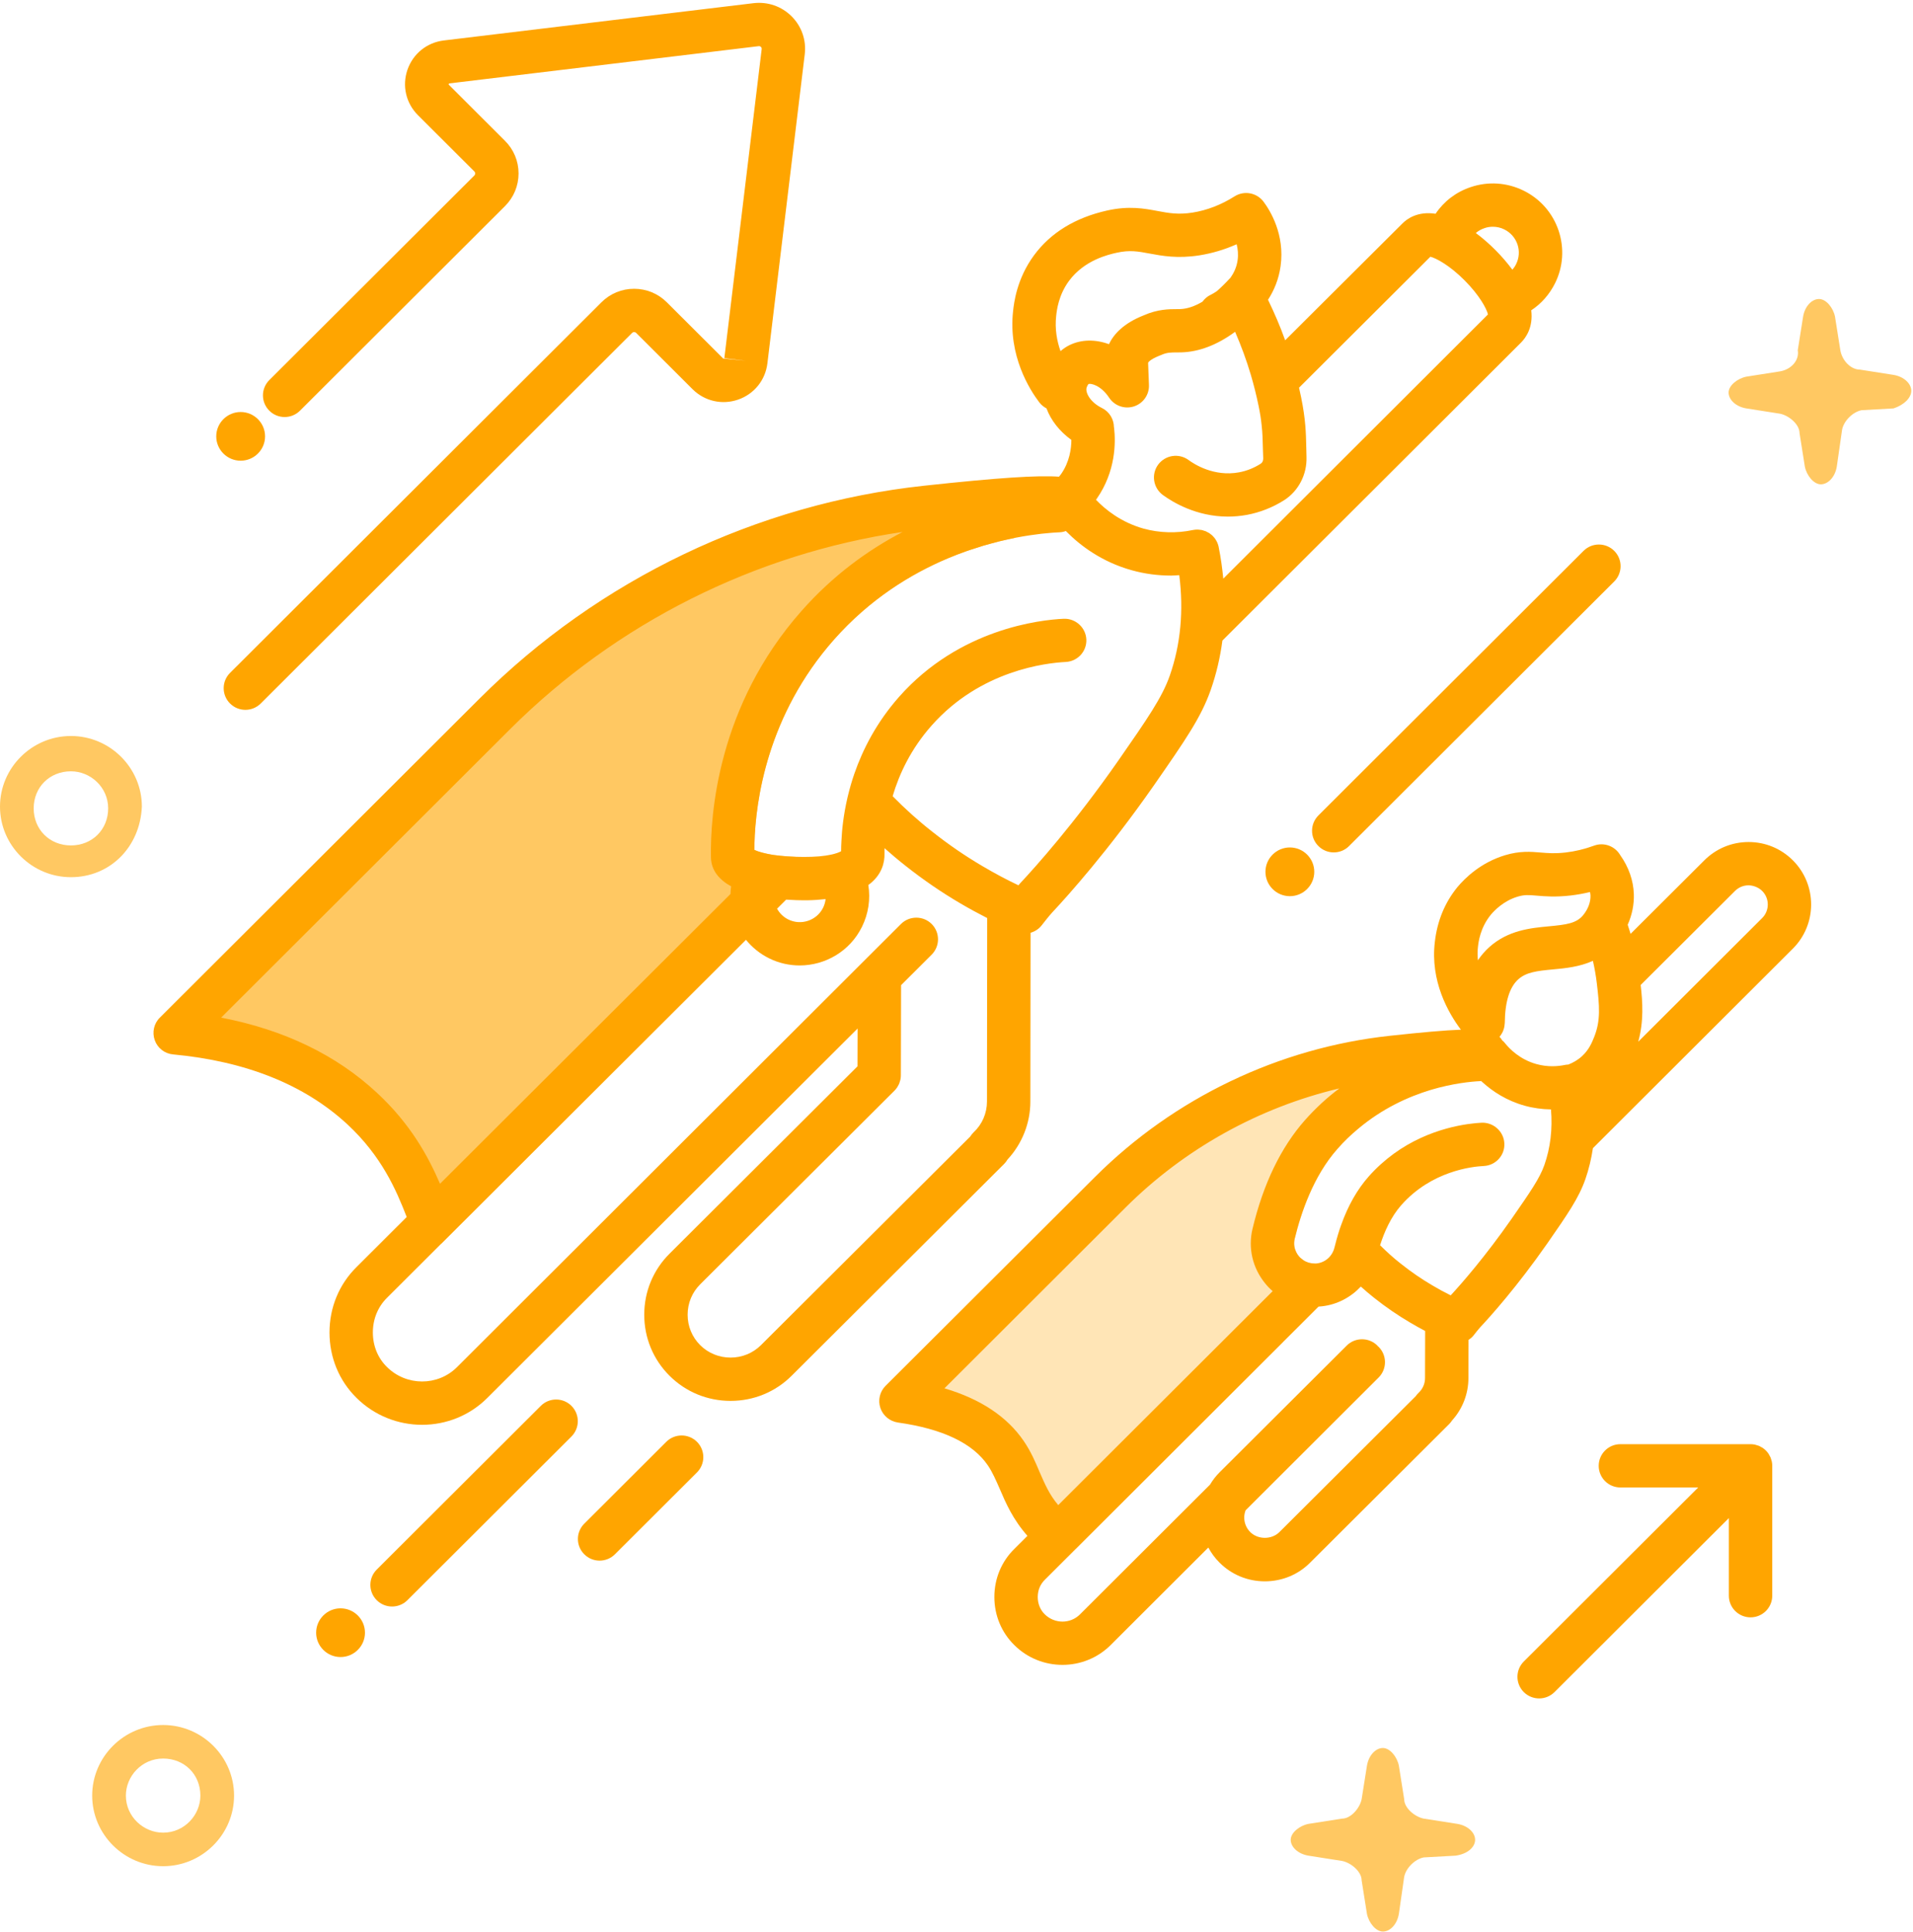
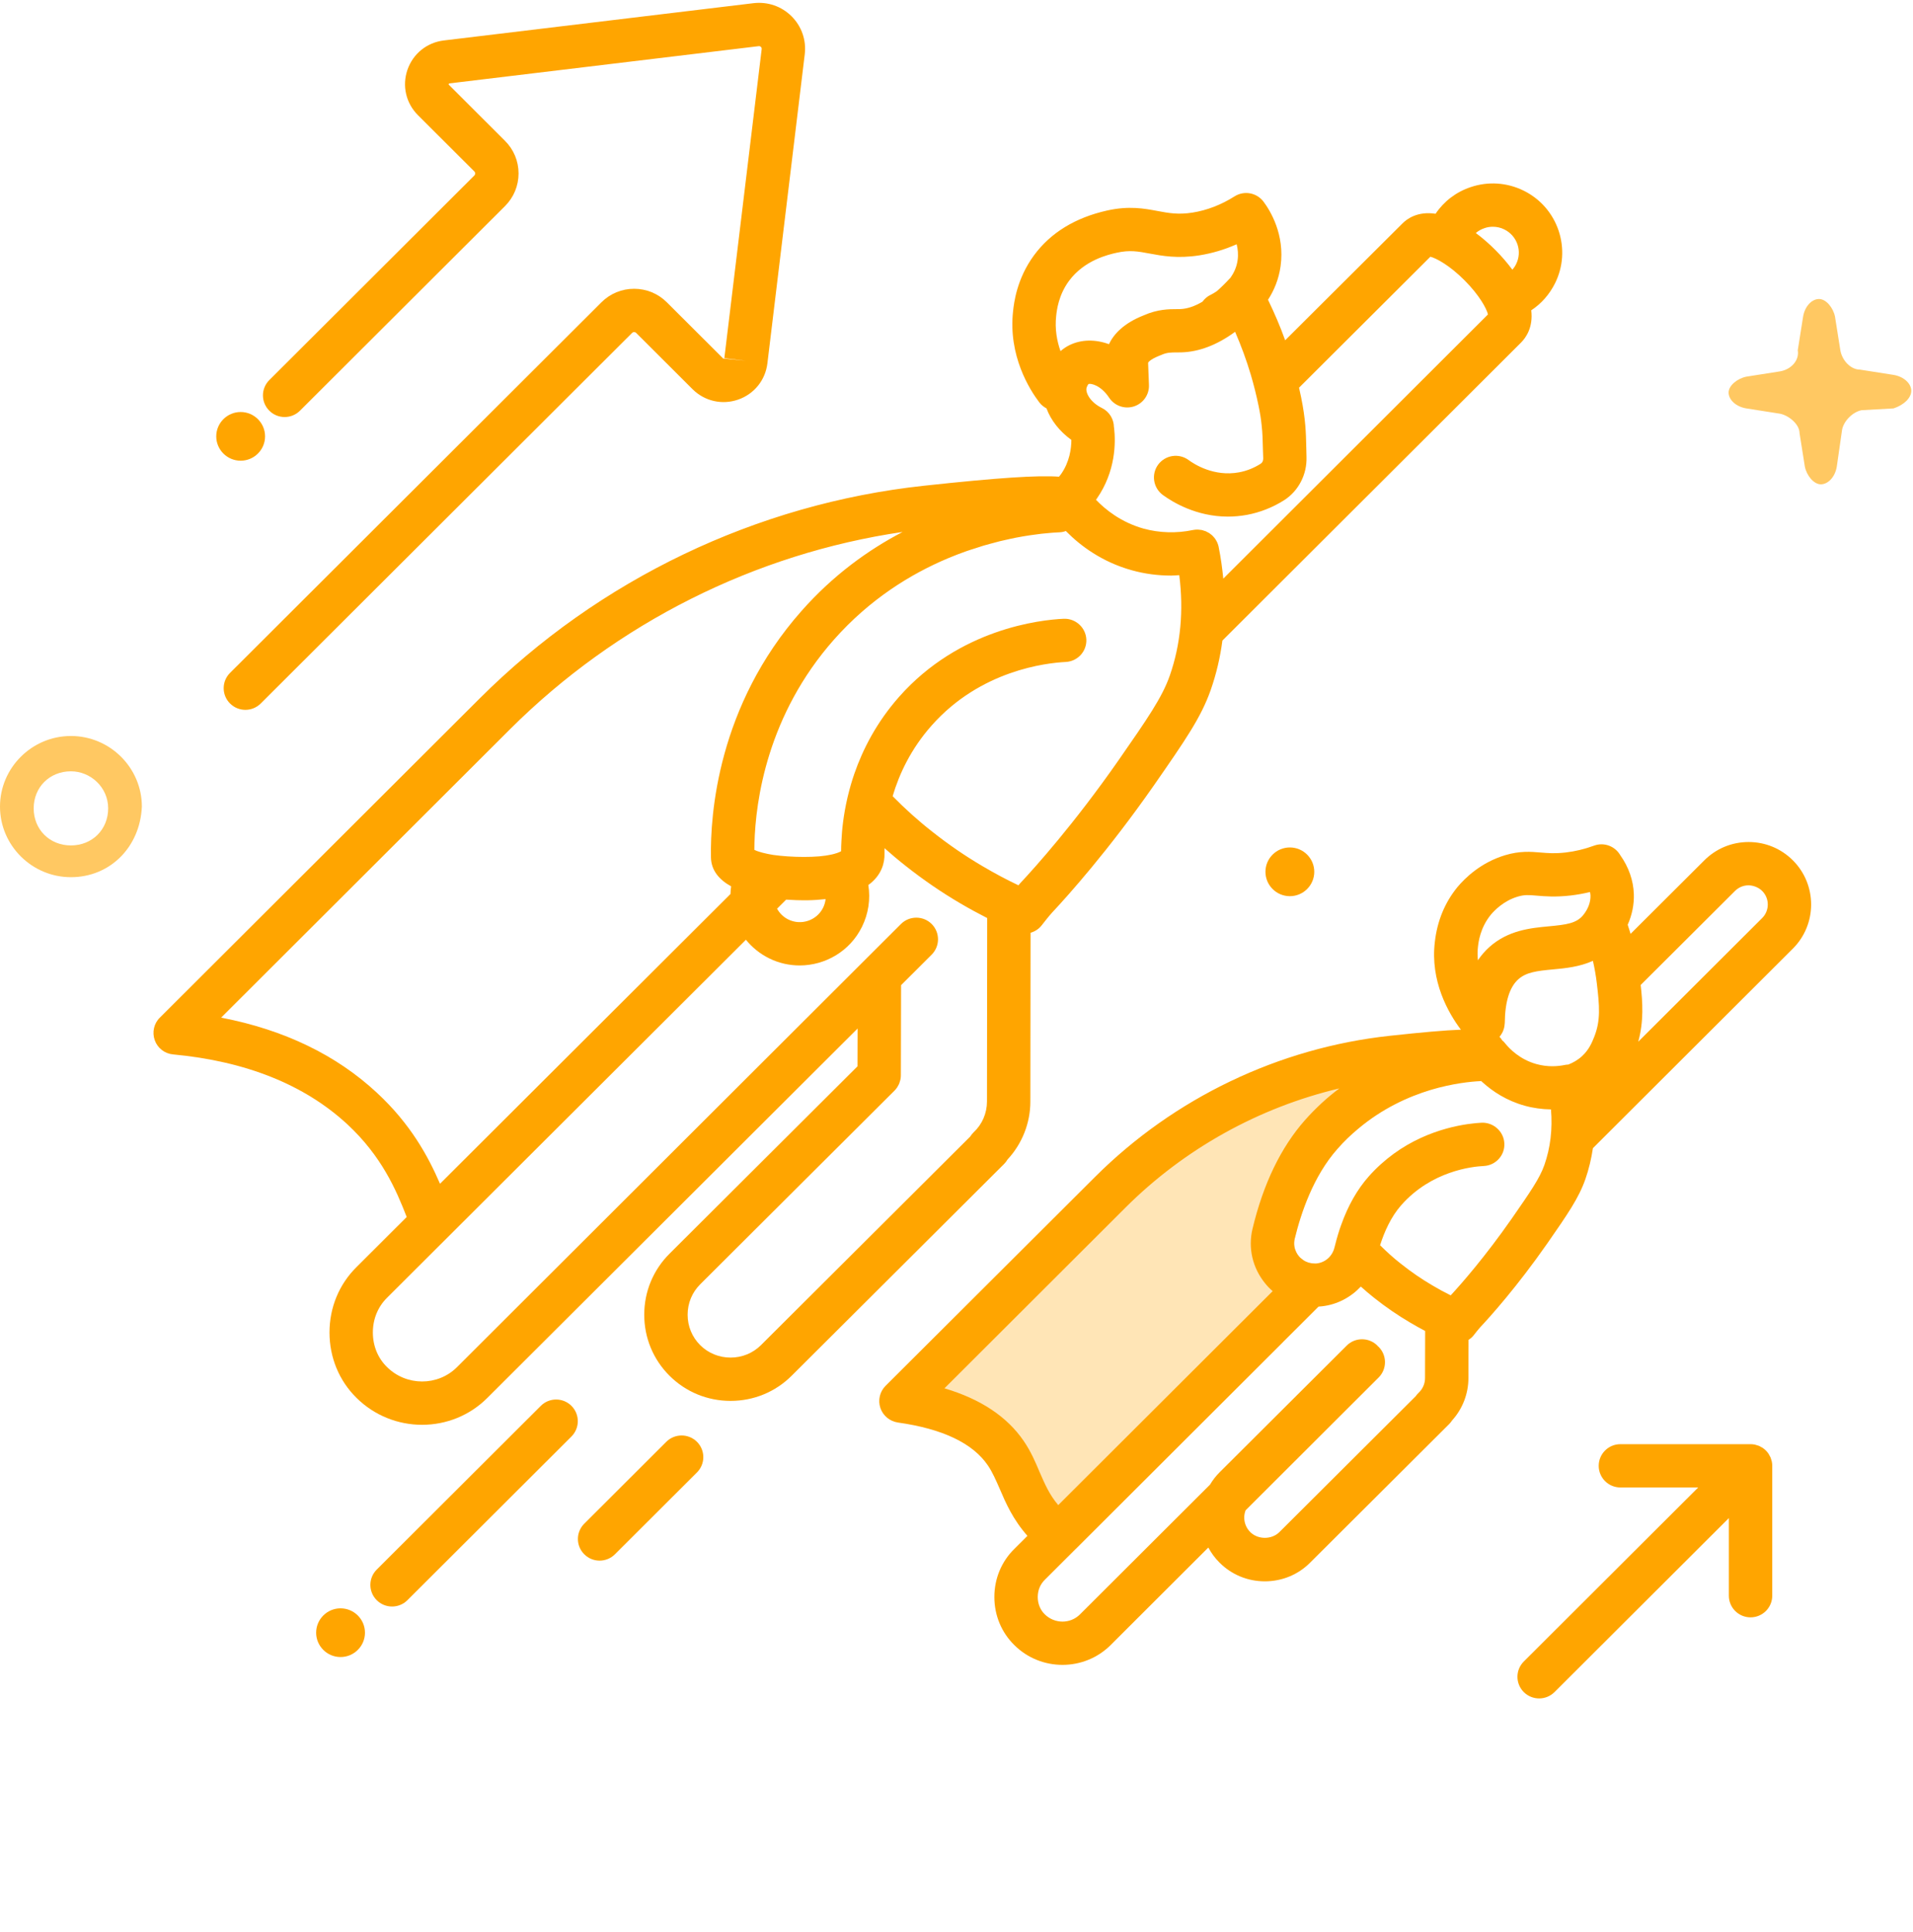
<svg xmlns="http://www.w3.org/2000/svg" width="100" height="101" viewBox="0 0 100 101" fill="none">
-   <path fill-rule="evenodd" clip-rule="evenodd" d="M52.983 28.133C54.729 27.035 55.919 26.526 55.789 26.203C55.681 25.937 53.793 26.005 51.197 26.237C51.191 26.237 51.191 26.237 51.185 26.237C50.324 26.316 49.388 26.407 48.407 26.514C39.88 27.437 31.931 31.267 25.87 37.316L9.156 53.996C11.928 54.257 15.846 55.089 18.936 57.957C20.716 59.604 21.549 61.307 22.134 62.75C22.485 63.627 22.746 64.408 23.063 65.019L40.345 47.778C40.464 47.518 40.583 47.258 40.691 46.992C41.014 46.267 41.32 45.532 41.598 44.796C41.19 44.779 40.787 44.745 40.424 44.694C40.367 44.683 40.311 44.677 40.26 44.666C39.919 44.604 39.63 44.525 39.432 44.428C39.432 44.327 39.432 44.225 39.438 44.111C39.494 41.843 40.118 37.373 43.593 33.44C45.465 31.324 47.602 30.005 49.569 29.179C50.817 28.659 51.996 28.331 52.983 28.133Z" fill="#FFC862" />
  <path fill-rule="evenodd" clip-rule="evenodd" d="M77.595 55.066C77.561 54.975 77.226 54.947 76.688 54.958C75.82 54.97 74.431 55.094 72.872 55.264C72.838 55.27 72.804 55.27 72.77 55.275C67.191 55.875 61.992 58.376 58.029 62.337L47.097 73.246C50.437 73.716 51.877 74.943 52.574 75.968C53.323 77.065 53.453 78.27 54.513 79.487C54.661 79.668 54.837 79.843 55.035 80.025C55.341 80.307 55.766 80.686 56.243 80.964L67.043 70.185C67.355 69.534 67.65 68.878 67.922 68.221C68.2 67.548 68.461 66.875 68.699 66.213C68.716 66.162 68.733 66.111 68.756 66.054H68.739C68.682 66.054 68.631 66.049 68.58 66.043C68.546 66.037 68.512 66.032 68.484 66.026C68.45 66.02 68.415 66.009 68.387 66.003C68.342 65.986 68.302 65.969 68.257 65.952C68.217 65.93 68.183 65.907 68.144 65.885C68.104 65.862 68.064 65.834 68.024 65.794C67.973 65.754 67.922 65.709 67.883 65.653C67.843 65.607 67.803 65.545 67.764 65.466C67.679 65.296 67.611 65.058 67.679 64.764C68.007 63.406 68.654 61.482 69.912 60.062C70.258 59.666 70.621 59.321 70.995 59.01C72.265 57.94 73.626 57.329 74.783 56.978H74.788C75.565 56.418 76.257 56.022 76.761 55.728C77.328 55.4 77.652 55.207 77.595 55.066Z" fill="#FFE5B6" />
  <path fill-rule="evenodd" clip-rule="evenodd" d="M39.781 70.318C39.359 70.739 38.794 70.971 38.19 70.971C37.586 70.971 37.021 70.739 36.599 70.318C36.178 69.897 35.945 69.333 35.945 68.731C35.945 68.128 36.178 67.564 36.599 67.144L46.757 57.017C46.81 56.964 46.859 56.905 46.901 56.842C46.918 56.817 46.929 56.79 46.944 56.763C46.965 56.725 46.988 56.689 47.005 56.648C47.02 56.61 47.029 56.571 47.041 56.532C47.05 56.5 47.063 56.47 47.069 56.437C47.084 56.363 47.092 56.289 47.092 56.214L47.103 51.501V51.501L48.702 49.906C49.144 49.464 49.144 48.746 48.702 48.304C48.26 47.863 47.54 47.863 47.097 48.304L44.846 50.551V50.551L23.885 71.475C22.882 72.471 21.243 72.471 20.228 71.463C19.752 70.999 19.491 70.355 19.491 69.659C19.491 68.963 19.752 68.318 20.234 67.842L38.992 49.128C39.317 49.529 39.726 49.861 40.203 50.098C40.719 50.353 41.263 50.471 41.802 50.471C43.14 50.471 44.427 49.73 45.056 48.457C45.397 47.767 45.51 47.008 45.391 46.267C46.128 45.73 46.241 45.051 46.236 44.66C46.234 44.566 46.234 44.456 46.236 44.34C46.594 44.657 46.961 44.968 47.34 45.265C48.264 45.995 49.196 46.635 50.189 47.219C50.677 47.506 51.146 47.759 51.604 47.993L51.593 57.584C51.593 58.195 51.341 58.78 50.901 59.188C50.827 59.257 50.769 59.334 50.718 59.415L39.781 70.318ZM19.707 57.131C17.581 55.151 14.848 53.832 11.559 53.199L26.669 38.114C32.226 32.574 39.466 28.942 47.182 27.81C45.391 28.744 43.548 30.068 41.892 31.946C37.51 36.903 37.124 42.601 37.164 44.819C37.175 45.515 37.612 46.001 38.219 46.335C38.2 46.468 38.189 46.602 38.185 46.736L23.001 61.884C22.383 60.453 21.465 58.761 19.707 57.131ZM55.211 16.511C55.244 16.215 55.332 15.43 55.88 14.686C56.687 13.592 57.949 13.308 58.363 13.215C59.054 13.059 59.492 13.142 60.1 13.256C60.749 13.377 61.556 13.527 62.691 13.35C63.359 13.244 64.012 13.05 64.645 12.769C64.707 13.013 64.738 13.295 64.695 13.601C64.644 13.972 64.495 14.275 64.317 14.528C64.306 14.538 64.294 14.546 64.284 14.557C64.055 14.807 63.832 15.026 63.613 15.218C63.443 15.334 63.312 15.4 63.297 15.407C63.113 15.491 62.967 15.62 62.856 15.773C62.447 16.015 62.055 16.147 61.687 16.159L61.515 16.161C61.118 16.161 60.519 16.161 59.787 16.485C58.746 16.895 58.222 17.46 57.969 17.993C57.268 17.735 56.531 17.735 55.899 18.046C55.727 18.131 55.575 18.238 55.437 18.356C55.254 17.837 55.133 17.212 55.211 16.511ZM65.79 21.212C65.87 21.603 65.921 21.925 65.949 22.214C66 22.65 66.006 23.023 66.017 23.476L66.034 23.968C66.034 24.087 65.989 24.189 65.904 24.24C65.552 24.466 65.167 24.619 64.77 24.692C63.46 24.936 62.417 24.262 62.128 24.047C61.623 23.679 60.915 23.787 60.54 24.291C60.172 24.794 60.279 25.501 60.784 25.875C61.294 26.248 62.536 27.007 64.186 27.007C64.504 27.007 64.838 26.978 65.184 26.916C65.87 26.786 66.522 26.531 67.123 26.152C67.877 25.671 68.325 24.805 68.296 23.895L68.285 23.419C68.268 22.621 68.251 21.931 68.013 20.76C67.979 20.596 67.945 20.432 67.905 20.268L74.448 13.744L74.771 13.421C75.072 13.495 75.775 13.868 76.563 14.66C77.345 15.447 77.714 16.143 77.782 16.437L63.946 30.25C63.893 29.706 63.818 29.156 63.705 28.599C63.705 28.594 63.705 28.59 63.704 28.585C63.689 28.516 63.667 28.451 63.641 28.388C63.639 28.384 63.638 28.379 63.636 28.374C63.611 28.314 63.578 28.258 63.543 28.204C63.538 28.196 63.535 28.186 63.529 28.178C63.494 28.127 63.453 28.082 63.411 28.038C63.403 28.029 63.397 28.019 63.388 28.011C63.349 27.972 63.305 27.94 63.262 27.908C63.246 27.897 63.234 27.884 63.218 27.873C63.184 27.851 63.146 27.834 63.109 27.815C63.081 27.801 63.054 27.783 63.025 27.771C62.999 27.76 62.971 27.755 62.945 27.747C62.902 27.733 62.859 27.716 62.815 27.707C62.787 27.702 62.757 27.702 62.728 27.698C62.684 27.693 62.64 27.686 62.594 27.686C62.517 27.685 62.439 27.692 62.36 27.708C61.499 27.889 60.608 27.861 59.781 27.635C58.61 27.306 57.792 26.65 57.289 26.125C57.304 26.105 57.322 26.087 57.336 26.066C58.324 24.64 58.326 23.139 58.238 22.371C58.237 22.357 58.232 22.345 58.23 22.331C58.224 21.92 57.999 21.527 57.605 21.331C56.968 21.016 56.745 20.522 56.795 20.289C56.815 20.204 56.876 20.095 56.904 20.075C57.001 20.034 57.531 20.116 57.983 20.796C58.264 21.218 58.792 21.402 59.276 21.246C59.76 21.09 60.08 20.632 60.06 20.125L60.016 18.964C60.019 18.958 60.08 18.803 60.619 18.59L60.732 18.545C61.001 18.425 61.229 18.424 61.517 18.424C61.603 18.424 61.684 18.424 61.762 18.421C62.698 18.391 63.636 18.026 64.564 17.346C64.88 18.076 65.156 18.822 65.382 19.583C65.541 20.12 65.677 20.664 65.79 21.212ZM77.601 11.927C77.742 11.876 77.89 11.854 78.037 11.854C78.241 11.854 78.451 11.899 78.638 11.995C78.961 12.154 79.205 12.431 79.324 12.776C79.438 13.116 79.415 13.483 79.251 13.812C79.199 13.919 79.131 14.015 79.058 14.1C78.536 13.393 77.856 12.708 77.147 12.182C77.277 12.069 77.43 11.984 77.601 11.927ZM41.093 47.031C41.501 47.059 41.836 47.065 42.034 47.065H42.182C42.539 47.059 42.862 47.037 43.157 47.003C43.14 47.161 43.095 47.314 43.026 47.456C42.692 48.123 41.876 48.4 41.206 48.067C40.955 47.943 40.754 47.747 40.62 47.504L41.093 47.031ZM58.453 39.769C56.142 43.08 54.115 45.335 53.338 46.164C53.303 46.202 53.271 46.244 53.236 46.283C53.231 46.28 53.228 46.276 53.224 46.274C52.636 45.997 52.003 45.66 51.341 45.27C50.439 44.738 49.59 44.156 48.744 43.487C48 42.905 47.304 42.278 46.662 41.622C47.007 40.457 47.617 39.151 48.696 37.933C51.259 35.03 54.712 34.657 55.704 34.606C56.333 34.577 56.815 34.051 56.787 33.429C56.759 32.801 56.214 32.32 55.602 32.348C54.383 32.404 50.148 32.863 46.995 36.433C45.827 37.757 45.107 39.16 44.659 40.451C44.519 40.855 44.409 41.246 44.319 41.622C44.307 41.664 44.297 41.707 44.289 41.75C44.095 42.601 44.011 43.361 43.985 43.959C43.973 44.157 43.968 44.343 43.968 44.502C43.906 44.535 43.831 44.568 43.746 44.597C43.737 44.6 43.725 44.603 43.716 44.605C43.642 44.63 43.56 44.653 43.471 44.672C43.421 44.683 43.365 44.692 43.312 44.702C43.261 44.711 43.213 44.721 43.159 44.729C43.054 44.744 42.944 44.757 42.828 44.768C42.323 44.81 41.736 44.807 41.179 44.77C40.917 44.751 40.661 44.728 40.424 44.694C40.331 44.679 40.242 44.662 40.155 44.645C40.141 44.642 40.126 44.639 40.111 44.636C40.037 44.62 39.966 44.604 39.897 44.586C39.88 44.582 39.862 44.578 39.845 44.573C39.785 44.557 39.73 44.54 39.676 44.523C39.656 44.516 39.635 44.51 39.616 44.504C39.549 44.48 39.486 44.455 39.432 44.428C39.432 44.327 39.432 44.225 39.438 44.111C39.494 41.843 40.118 37.373 43.593 33.44C45.465 31.324 47.602 30.005 49.569 29.179C49.883 29.048 50.191 28.93 50.495 28.822C50.663 28.763 50.823 28.714 50.987 28.662C51.126 28.617 51.268 28.567 51.404 28.527C51.518 28.493 51.625 28.466 51.737 28.435C51.918 28.385 52.1 28.334 52.273 28.292C52.346 28.274 52.413 28.261 52.485 28.244C52.693 28.197 52.901 28.149 53.095 28.111C53.098 28.11 53.101 28.11 53.104 28.109C53.349 28.062 53.582 28.022 53.801 27.989C53.821 27.986 53.838 27.984 53.857 27.981C54.056 27.951 54.243 27.927 54.418 27.906C54.459 27.902 54.496 27.898 54.536 27.894C54.667 27.88 54.791 27.868 54.905 27.859C54.964 27.854 55.019 27.85 55.072 27.846C55.19 27.838 55.305 27.831 55.398 27.827C55.511 27.821 55.619 27.799 55.715 27.759C55.727 27.77 55.738 27.782 55.749 27.793C56.458 28.512 57.592 29.377 59.168 29.813C59.837 30 60.529 30.09 61.221 30.09C61.362 30.09 61.504 30.076 61.645 30.068C61.881 31.929 61.717 33.694 61.148 35.323C60.746 36.468 59.981 37.571 58.453 39.769ZM52.666 60.618C53.426 59.801 53.861 58.714 53.861 57.585L53.871 48.763C54.091 48.699 54.295 48.574 54.448 48.38C54.635 48.141 54.822 47.901 55.007 47.697C55.805 46.845 57.919 44.494 60.319 41.057C61.961 38.693 62.785 37.505 63.289 36.07C63.581 35.234 63.783 34.372 63.9 33.487L79.505 17.914C79.766 17.654 80.152 17.11 80.044 16.222C80.571 15.877 80.997 15.39 81.286 14.813C81.717 13.947 81.779 12.968 81.473 12.052C81.161 11.135 80.515 10.394 79.642 9.964C78.774 9.54 77.793 9.472 76.875 9.783C76.115 10.037 75.48 10.524 75.043 11.175C74.119 11.033 73.552 11.429 73.292 11.701L67.18 17.789C66.923 17.066 66.618 16.362 66.284 15.671C66.594 15.192 66.845 14.611 66.942 13.911C67.171 12.255 66.395 11.005 66.051 10.545C65.696 10.071 65.036 9.949 64.536 10.265C63.833 10.709 63.093 10.994 62.337 11.114C61.589 11.232 61.092 11.139 60.52 11.032C59.814 10.9 59.015 10.749 57.865 11.007C56.204 11.381 54.922 12.167 54.053 13.345C53.145 14.578 53.004 15.844 52.958 16.26C52.696 18.597 53.828 20.377 54.328 21.035C54.432 21.171 54.562 21.274 54.704 21.349C54.938 21.977 55.391 22.555 56.005 22.997C56.003 23.454 55.912 24.142 55.47 24.779C55.436 24.828 55.397 24.873 55.359 24.92C54.251 24.84 52.208 24.97 48.288 25.394C39.557 26.339 31.307 30.288 25.07 36.518L8.356 53.199C8.044 53.504 7.942 53.968 8.09 54.381C8.237 54.794 8.611 55.083 9.048 55.122C12.864 55.479 15.931 56.712 18.165 58.783C19.945 60.441 20.699 62.178 21.26 63.621L18.641 66.235C17.728 67.135 17.224 68.352 17.224 69.659C17.224 70.966 17.728 72.182 18.635 73.076C19.582 74.015 20.824 74.485 22.065 74.485C23.307 74.485 24.543 74.015 25.484 73.07L44.83 53.769V53.77L44.825 55.744L34.996 65.543C34.145 66.391 33.677 67.524 33.677 68.731C33.677 69.937 34.145 71.07 34.996 71.918C35.846 72.767 36.98 73.235 38.19 73.235C39.4 73.235 40.535 72.767 41.384 71.919L52.497 60.84C52.565 60.772 52.619 60.696 52.666 60.618Z" fill="#FFA500" />
  <path fill-rule="evenodd" clip-rule="evenodd" d="M17.802 84.08C17.099 84.08 16.526 84.651 16.526 85.353C16.526 86.055 17.099 86.626 17.802 86.626C18.505 86.626 19.078 86.055 19.078 85.353C19.078 84.651 18.505 84.08 17.802 84.08Z" fill="#FFA500" />
  <path fill-rule="evenodd" clip-rule="evenodd" d="M67.426 44.303C66.723 44.303 66.15 44.874 66.15 45.576C66.15 46.278 66.723 46.85 67.426 46.85C68.13 46.85 68.702 46.278 68.702 45.576C68.702 44.874 68.13 44.303 67.426 44.303Z" fill="#FFA500" />
  <path fill-rule="evenodd" clip-rule="evenodd" d="M12.58 24.085C13.283 24.085 13.856 23.514 13.856 22.812C13.856 22.11 13.283 21.539 12.58 21.539C11.877 21.539 11.304 22.11 11.304 22.812C11.304 23.514 11.877 24.085 12.58 24.085Z" fill="#FFA500" />
  <path fill-rule="evenodd" clip-rule="evenodd" d="M15.681 21.47L26.398 10.774C26.855 10.318 27.107 9.712 27.107 9.068C27.107 8.423 26.855 7.817 26.398 7.362L23.452 4.42L23.472 4.362L39.661 2.413C39.71 2.41 39.744 2.422 39.776 2.453C39.807 2.484 39.821 2.523 39.816 2.568L37.864 18.725L38.989 18.86L37.805 18.744L34.858 15.804C34.401 15.348 33.794 15.097 33.148 15.097C32.502 15.097 31.895 15.348 31.439 15.803L12.025 35.177C11.582 35.618 11.582 36.335 12.025 36.777C12.247 36.998 12.537 37.109 12.827 37.109C13.117 37.109 13.407 36.998 13.629 36.777L33.043 17.403C33.1 17.346 33.195 17.345 33.254 17.404L36.201 20.345C36.83 20.972 37.741 21.181 38.581 20.892C39.421 20.602 40.009 19.875 40.115 18.995L42.067 2.839C42.156 2.102 41.906 1.378 41.38 0.853C40.854 0.328 40.13 0.079 39.389 0.166L23.199 2.115C22.318 2.221 21.59 2.808 21.3 3.646C21.01 4.484 21.22 5.394 21.848 6.021L24.795 8.962C24.825 8.991 24.839 9.026 24.839 9.068C24.839 9.109 24.825 9.145 24.795 9.174L14.078 19.87C13.634 20.312 13.634 21.028 14.078 21.47C14.52 21.912 15.238 21.912 15.681 21.47Z" fill="#FFA500" />
  <path fill-rule="evenodd" clip-rule="evenodd" d="M92.116 47.993L85.637 54.458C85.933 53.387 85.867 52.395 85.765 51.492L90.697 46.575C90.886 46.386 91.138 46.282 91.406 46.282C91.653 46.287 91.926 46.387 92.116 46.577C92.507 46.967 92.506 47.602 92.116 47.993ZM80.731 60.903C80.485 61.604 79.993 62.311 79.017 63.717C77.625 65.71 76.409 67.094 75.834 67.718C75.516 67.56 75.202 67.392 74.882 67.201C74.304 66.862 73.764 66.491 73.225 66.062C72.841 65.763 72.484 65.436 72.142 65.098C72.362 64.404 72.708 63.614 73.252 62.999C74.828 61.217 76.949 60.984 77.561 60.956C78.184 60.928 78.672 60.396 78.638 59.774C78.61 59.151 78.071 58.67 77.453 58.693C76.778 58.727 74.754 58.936 72.861 60.311C72.413 60.639 71.965 61.03 71.551 61.499C70.944 62.184 70.462 63.038 70.105 64.046C70.054 64.187 70.003 64.334 69.958 64.487C69.955 64.495 69.953 64.504 69.95 64.513C69.891 64.707 69.836 64.906 69.786 65.11C69.778 65.138 69.77 65.165 69.764 65.194C69.763 65.199 69.761 65.205 69.759 65.211C69.646 65.692 69.238 66.037 68.756 66.054H68.739C68.628 66.054 68.525 66.04 68.428 66.013C68.424 66.012 68.42 66.011 68.416 66.01C68.319 65.982 68.227 65.941 68.143 65.885C68.104 65.856 68.064 65.828 68.024 65.794C67.973 65.754 67.922 65.709 67.883 65.653C67.843 65.607 67.803 65.545 67.763 65.466C67.678 65.296 67.611 65.058 67.678 64.764C68.007 63.406 68.654 61.482 69.912 60.062C70.258 59.666 70.621 59.321 70.995 59.01C72.265 57.94 73.626 57.329 74.783 56.978H74.788C75.951 56.633 76.897 56.543 77.357 56.52C77.379 56.52 77.402 56.52 77.419 56.509C77.453 56.543 77.487 56.571 77.521 56.599C78.026 57.052 78.746 57.539 79.704 57.804C80.146 57.928 80.612 57.991 81.076 57.997C81.162 59.024 81.047 59.999 80.731 60.903ZM66.88 80.093C66.478 80.495 65.759 80.495 65.355 80.092C65.153 79.891 65.041 79.621 65.041 79.331C65.041 79.201 65.067 79.076 65.111 78.957L72.067 72.012C72.509 71.571 72.509 70.853 72.067 70.411C72.055 70.399 72.041 70.391 72.028 70.38C72.018 70.369 72.011 70.356 72.001 70.345C71.558 69.903 70.839 69.903 70.397 70.345L63.752 76.969C63.555 77.164 63.391 77.382 63.252 77.613L56.452 84.398C55.948 84.902 55.126 84.896 54.615 84.393C54.377 84.161 54.247 83.838 54.247 83.487C54.247 83.137 54.377 82.82 54.621 82.582L68.926 68.306C68.988 68.3 69.051 68.295 69.113 68.289C69.902 68.199 70.609 67.82 71.136 67.259C71.361 67.457 71.585 67.656 71.82 67.839C72.436 68.329 73.061 68.758 73.723 69.147C73.978 69.299 74.237 69.442 74.498 69.58L74.492 72.041C74.492 72.332 74.372 72.61 74.164 72.803C74.102 72.862 74.048 72.926 74.002 72.993L66.88 80.093ZM55.318 78.683C54.853 78.135 54.615 77.575 54.343 76.952C54.122 76.426 53.89 75.883 53.516 75.334C52.648 74.061 51.259 73.138 49.371 72.578L58.828 63.135C61.918 60.051 65.813 57.895 70.014 56.899C69.396 57.358 68.79 57.912 68.211 58.563C66.953 59.989 66.034 61.895 65.473 64.244C65.235 65.24 65.473 66.269 66.119 67.073C66.244 67.231 66.38 67.373 66.528 67.497L55.318 78.683ZM77.259 49.496C77.287 49.251 77.372 48.505 77.934 47.817C78.109 47.607 78.594 47.096 79.329 46.876C79.689 46.767 79.906 46.786 80.335 46.822C80.77 46.859 81.311 46.905 82.105 46.814C82.446 46.774 82.782 46.714 83.116 46.633C83.127 46.693 83.138 46.752 83.141 46.816C83.152 47.158 83.017 47.522 82.761 47.838C82.408 48.272 81.879 48.34 80.972 48.425C80.024 48.514 78.844 48.623 77.852 49.512C77.627 49.714 77.429 49.945 77.255 50.2C77.235 49.973 77.229 49.74 77.259 49.496ZM83.268 50.23C83.357 50.621 83.426 51.014 83.472 51.407C83.612 52.583 83.68 53.347 83.333 54.212C83.221 54.492 83.066 54.876 82.698 55.214C82.469 55.423 82.219 55.561 81.979 55.653C81.927 55.656 81.875 55.658 81.822 55.669C81.818 55.669 81.815 55.671 81.811 55.671C81.46 55.745 80.917 55.796 80.311 55.626C79.455 55.388 78.916 54.84 78.666 54.528C78.627 54.477 78.581 54.426 78.53 54.393C78.489 54.321 78.44 54.257 78.383 54.2C78.404 54.176 78.425 54.152 78.443 54.127C78.465 54.097 78.483 54.065 78.502 54.033C78.52 54.002 78.539 53.972 78.554 53.939C78.57 53.906 78.58 53.871 78.593 53.837C78.605 53.802 78.618 53.768 78.626 53.732C78.634 53.699 78.639 53.664 78.644 53.63C78.649 53.59 78.655 53.551 78.657 53.51C78.657 53.499 78.661 53.488 78.661 53.476C78.672 52.373 78.909 51.606 79.367 51.196C79.781 50.826 80.326 50.758 81.183 50.678C81.827 50.619 82.568 50.546 83.268 50.23ZM93.722 44.978C93.105 44.361 92.283 44.02 91.409 44.019C91.408 44.019 91.407 44.019 91.406 44.019C90.533 44.019 89.712 44.358 89.094 44.974L85.236 48.82C85.188 48.661 85.14 48.502 85.086 48.344C85.314 47.831 85.426 47.283 85.407 46.738C85.383 46.024 85.136 45.325 84.7 44.711C84.43 44.24 83.855 44.016 83.33 44.208C82.828 44.391 82.341 44.508 81.842 44.566C81.277 44.631 80.913 44.6 80.529 44.567C80.023 44.525 79.45 44.475 78.674 44.709C77.399 45.092 76.57 45.914 76.183 46.378C75.527 47.182 75.131 48.144 75.006 49.232C74.755 51.296 75.711 52.959 76.367 53.83C75.52 53.859 74.335 53.967 72.645 54.149C66.851 54.777 61.374 57.397 57.229 61.539L46.292 72.448C45.992 72.748 45.884 73.195 46.02 73.602C46.156 74.01 46.513 74.304 46.939 74.366C49.269 74.694 50.851 75.447 51.639 76.607C51.888 76.975 52.058 77.376 52.263 77.841C52.569 78.559 52.943 79.425 53.708 80.29L53.022 80.975C52.353 81.631 51.979 82.525 51.979 83.487C51.979 84.449 52.353 85.343 53.022 86C53.714 86.69 54.627 87.035 55.54 87.035C56.452 87.035 57.365 86.69 58.057 86L63.164 80.901C63.317 81.19 63.514 81.456 63.752 81.692C64.382 82.322 65.222 82.668 66.118 82.668C67.015 82.668 67.855 82.322 68.484 81.693L75.752 74.448C75.811 74.389 75.86 74.327 75.903 74.26C76.45 73.658 76.76 72.865 76.76 72.043L76.765 70.049C76.861 69.984 76.953 69.909 77.028 69.813C77.145 69.664 77.261 69.514 77.37 69.393C77.897 68.832 79.291 67.283 80.879 65.009C81.939 63.483 82.523 62.642 82.872 61.65C83.056 61.122 83.185 60.578 83.268 60.023L93.719 49.593C94.993 48.321 94.994 46.251 93.722 44.978Z" fill="#FFA500" />
  <path fill-rule="evenodd" clip-rule="evenodd" d="M28.269 73.495L19.693 82.054C19.25 82.496 19.25 83.212 19.693 83.654C19.915 83.875 20.205 83.985 20.495 83.985C20.785 83.985 21.075 83.875 21.297 83.654L29.872 75.096C30.315 74.654 30.315 73.937 29.872 73.495C29.429 73.053 28.712 73.053 28.269 73.495Z" fill="#FFA500" />
  <path fill-rule="evenodd" clip-rule="evenodd" d="M34.829 75.374L30.542 79.654C30.098 80.095 30.098 80.812 30.542 81.254C30.763 81.475 31.053 81.586 31.343 81.586C31.633 81.586 31.924 81.475 32.145 81.254L36.433 76.975C36.876 76.533 36.876 75.817 36.433 75.374C35.99 74.933 35.272 74.933 34.829 75.374Z" fill="#FFA500" />
-   <path fill-rule="evenodd" clip-rule="evenodd" d="M68.918 44.23C69.14 44.452 69.43 44.562 69.72 44.562C70.01 44.562 70.3 44.452 70.521 44.23L84.382 30.398C84.825 29.956 84.825 29.24 84.382 28.798C83.939 28.356 83.222 28.356 82.778 28.798L68.918 42.63C68.475 43.072 68.475 43.789 68.918 44.23Z" fill="#FFA500" />
  <path fill-rule="evenodd" clip-rule="evenodd" d="M92.591 76.311C92.58 76.273 92.571 76.234 92.556 76.197C92.54 76.159 92.518 76.124 92.498 76.089C92.483 76.06 92.47 76.03 92.451 76.002C92.369 75.878 92.261 75.771 92.137 75.688C92.11 75.671 92.081 75.658 92.053 75.643C92.016 75.622 91.981 75.6 91.942 75.584C91.905 75.569 91.867 75.561 91.829 75.549C91.796 75.54 91.764 75.527 91.731 75.52C91.657 75.506 91.583 75.498 91.508 75.498H84.705C84.078 75.498 83.571 76.004 83.571 76.629C83.571 77.254 84.078 77.761 84.705 77.761H88.771L79.655 86.859C79.212 87.3 79.212 88.017 79.655 88.459C79.876 88.679 80.167 88.79 80.457 88.79C80.747 88.79 81.037 88.679 81.259 88.459L90.374 79.361V83.419C90.374 84.044 90.882 84.551 91.508 84.551C92.134 84.551 92.642 84.044 92.642 83.419V76.629C92.642 76.555 92.635 76.481 92.62 76.408C92.614 76.374 92.601 76.343 92.591 76.311Z" fill="#FFA500" />
-   <path d="M77.11 96.179C77.11 95.81 76.74 95.441 76.183 95.348L74.422 95.072C73.959 94.979 73.402 94.518 73.402 94.057L73.124 92.304C73.032 91.842 72.661 91.381 72.29 91.381C71.919 91.381 71.549 91.75 71.456 92.304L71.178 94.057C71.085 94.518 70.622 95.072 70.158 95.072L68.397 95.348C67.933 95.441 67.47 95.81 67.47 96.179C67.47 96.548 67.841 96.917 68.397 97.009L70.158 97.286C70.622 97.378 71.178 97.84 71.178 98.301L71.456 100.054C71.549 100.515 71.919 100.977 72.29 100.977C72.661 100.977 73.032 100.607 73.124 100.054L73.402 98.116C73.495 97.655 73.959 97.194 74.422 97.101L76.091 97.009C76.74 96.917 77.11 96.548 77.11 96.179Z" fill="#FFC862" />
  <path d="M99.909 20.429C99.909 20.06 99.538 19.691 98.982 19.598L97.221 19.322C96.757 19.322 96.294 18.86 96.201 18.307L95.923 16.554C95.831 16.092 95.46 15.631 95.089 15.631C94.718 15.631 94.347 16 94.255 16.554L93.977 18.307C94.069 18.86 93.606 19.322 93.05 19.414L91.288 19.691C90.825 19.783 90.361 20.152 90.361 20.521C90.361 20.89 90.732 21.259 91.288 21.351L93.05 21.628C93.513 21.721 94.069 22.182 94.069 22.643L94.347 24.396C94.44 24.857 94.811 25.319 95.182 25.319C95.552 25.319 95.923 24.95 96.016 24.396L96.294 22.459C96.387 21.997 96.85 21.536 97.314 21.444L98.982 21.351C99.538 21.167 99.909 20.798 99.909 20.429Z" fill="#FFC862" />
  <path d="M3.708 45.857C1.669 45.857 0 44.197 0 42.167C0 40.137 1.669 38.476 3.708 38.476C5.747 38.476 7.416 40.137 7.416 42.167C7.323 44.289 5.747 45.857 3.708 45.857ZM3.708 40.322C2.595 40.322 1.761 41.152 1.761 42.259C1.761 43.366 2.595 44.197 3.708 44.197C4.82 44.197 5.654 43.366 5.654 42.259C5.654 41.152 4.728 40.322 3.708 40.322Z" fill="#FFC862" />
-   <path d="M8.527 97.56C6.488 97.56 4.819 95.899 4.819 93.869C4.819 91.839 6.488 90.179 8.527 90.179C10.566 90.179 12.235 91.839 12.235 93.869C12.235 95.899 10.566 97.56 8.527 97.56ZM8.527 91.932C7.415 91.932 6.58 92.854 6.58 93.869C6.58 94.976 7.507 95.807 8.527 95.807C9.639 95.807 10.474 94.884 10.474 93.869C10.474 92.762 9.639 91.932 8.527 91.932Z" fill="#FFC862" />
</svg>